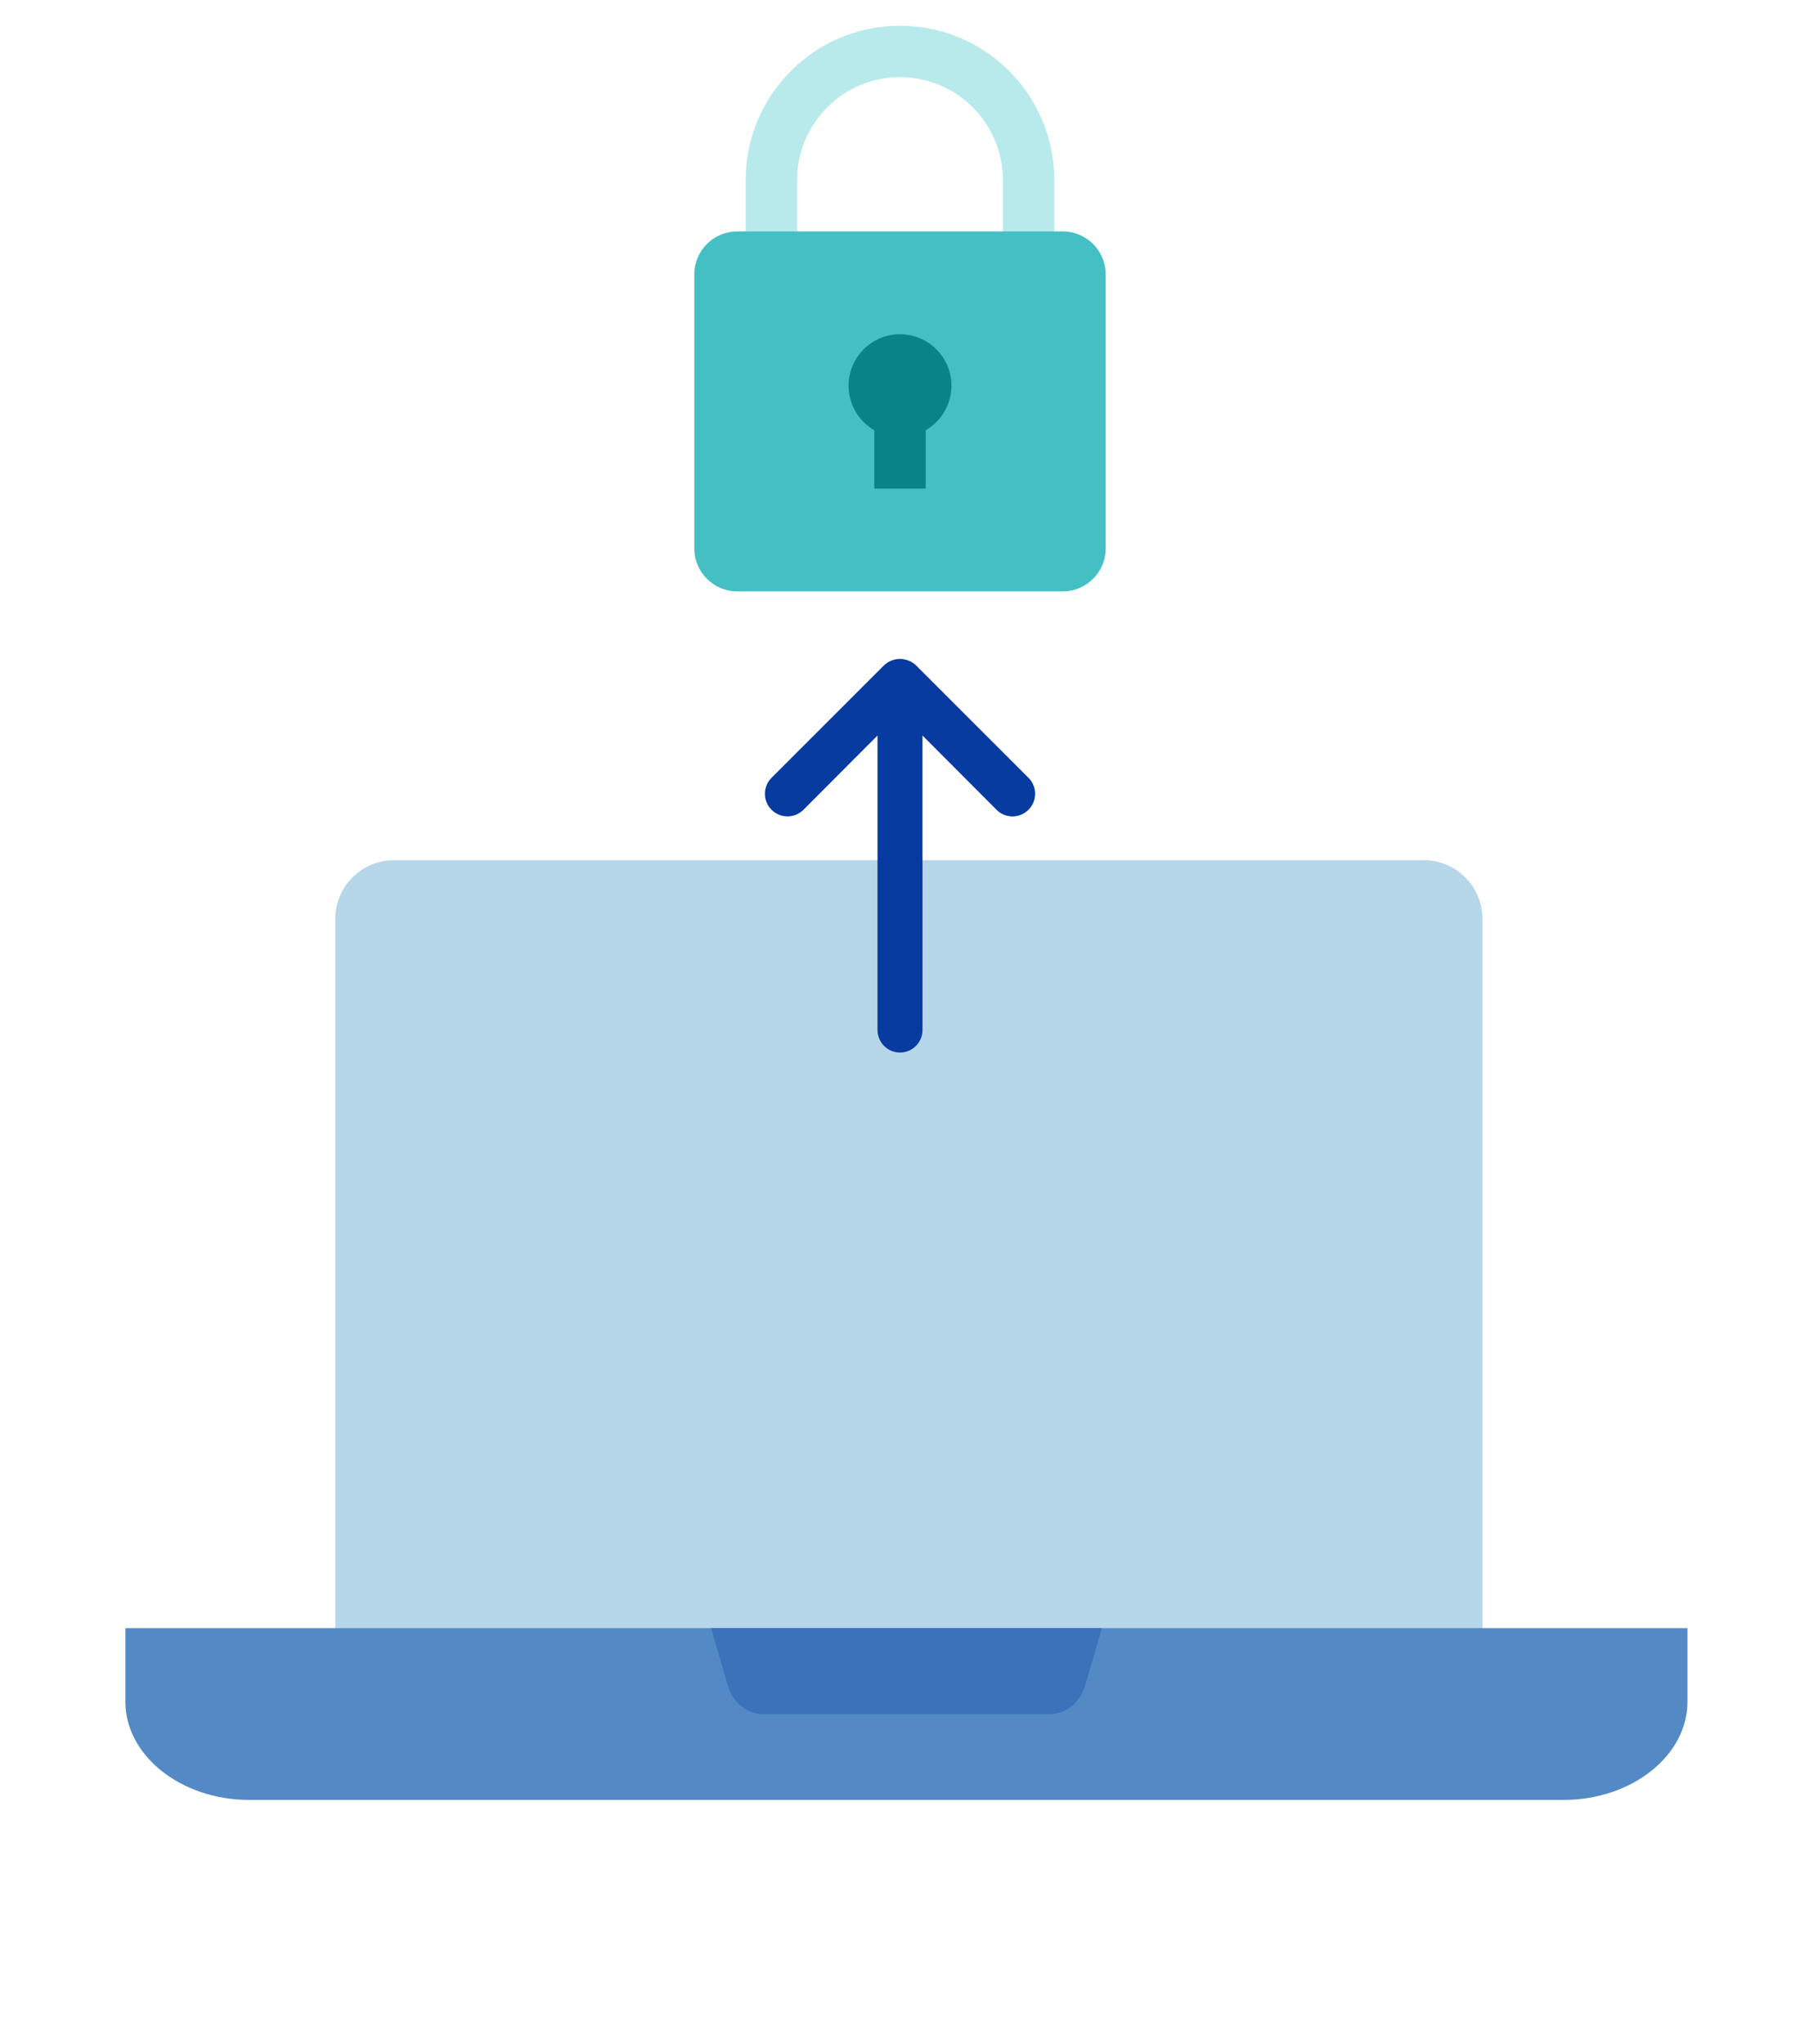
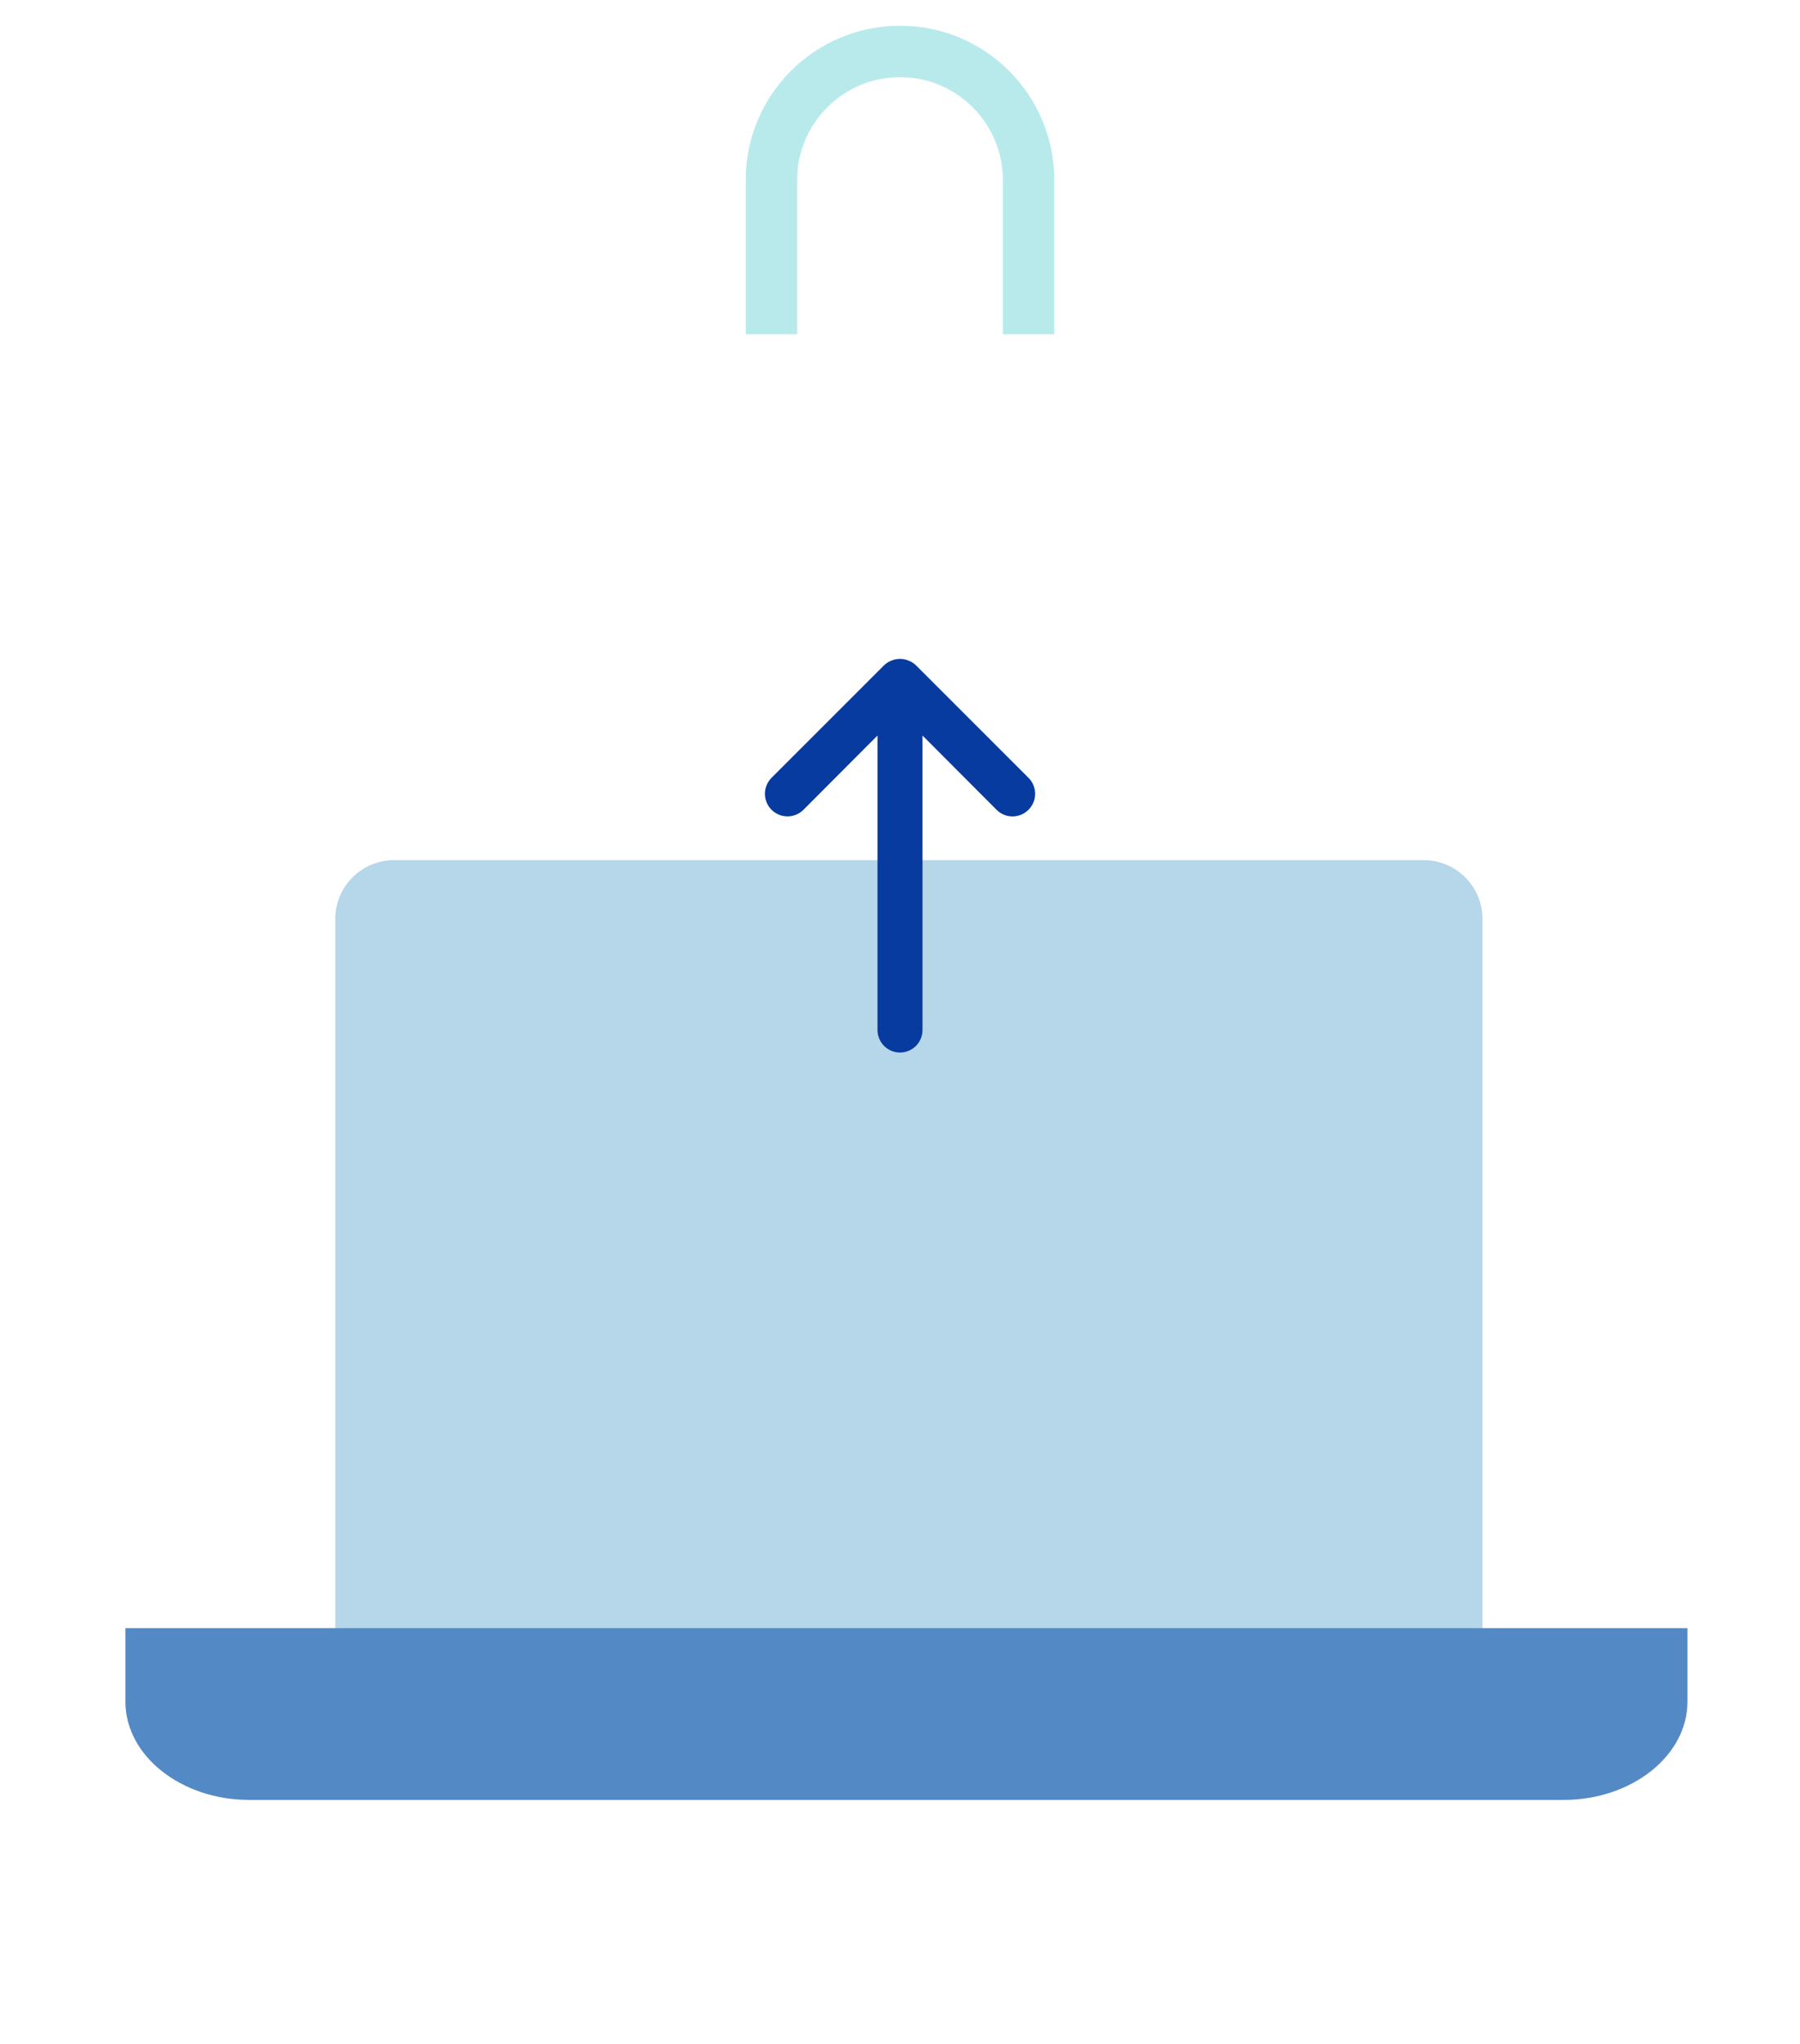
<svg xmlns="http://www.w3.org/2000/svg" width="140" height="159" viewBox="0 0 140 159" fill="none">
  <path fill-rule="evenodd" clip-rule="evenodd" d="M30.637 66.904H110.742C113.252 66.904 115.301 68.955 115.301 71.466V128.219H26.078V71.466C26.078 68.955 28.128 66.904 30.637 66.904Z" fill="#B6D6E9" />
  <g clip-path="url(#clip0_241_2430)">
    <path d="M62 14C62 9.588 65.589 6 70 6C74.411 6 78 9.588 78 14V26H82V14C82 7.372 76.628 2 70 2C63.372 2 58 7.372 58 14V26H62V14Z" fill="#B8EAEC" />
-     <path d="M82.653 18H57.347C55.498 18 54 19.498 54 21.347V42.653C54 44.502 55.498 46 57.347 46H82.653C84.502 46 86 44.502 86 42.653V21.347C86 19.498 84.502 18 82.653 18Z" fill="#44C0C5" />
-     <path d="M70 33.999C72.209 33.999 74 32.208 74 29.999C74 27.79 72.209 25.999 70 25.999C67.791 25.999 66 27.79 66 29.999C66 32.208 67.791 33.999 70 33.999Z" fill="#088486" />
-     <path d="M72 30H68V38H72V30Z" fill="#088486" />
  </g>
  <path d="M131.246 126.637V132.361C131.246 136.56 126.913 139.999 121.62 139.999H19.381C14.087 139.999 9.754 136.56 9.754 132.361V126.637H131.246Z" fill="#5389C5" />
-   <path fill-rule="evenodd" clip-rule="evenodd" d="M55.298 126.637H85.703L84.404 131.077C84.009 132.434 82.911 133.322 81.628 133.322H59.381C58.09 133.322 57.001 132.442 56.605 131.077L55.306 126.637H55.298Z" fill="#3B72BA" />
  <path d="M79.993 60.499L71.243 51.749C71.076 51.59 70.88 51.465 70.665 51.381C70.239 51.206 69.761 51.206 69.335 51.381C69.121 51.465 68.924 51.59 68.758 51.749L60.008 60.499C59.845 60.662 59.715 60.856 59.627 61.069C59.539 61.282 59.493 61.511 59.493 61.741C59.493 62.207 59.678 62.654 60.008 62.984C60.337 63.313 60.784 63.498 61.25 63.498C61.716 63.498 62.163 63.313 62.493 62.984L68.25 57.209L68.25 80.117C68.25 80.581 68.435 81.026 68.763 81.354C69.091 81.682 69.536 81.867 70 81.867C70.465 81.867 70.91 81.682 71.238 81.354C71.566 81.026 71.75 80.581 71.75 80.117L71.75 57.209L77.508 62.984C77.671 63.148 77.864 63.278 78.077 63.367C78.291 63.456 78.519 63.501 78.75 63.501C78.981 63.501 79.21 63.456 79.423 63.367C79.637 63.278 79.83 63.148 79.993 62.984C80.157 62.821 80.287 62.627 80.376 62.414C80.465 62.201 80.51 61.972 80.51 61.741C80.51 61.51 80.465 61.282 80.376 61.068C80.287 60.855 80.157 60.661 79.993 60.499Z" fill="#083BA0" />
  <defs>
    <clipPath id="clip0_241_2430">
      <rect width="32" height="44" fill="white" transform="translate(54 2)" />
    </clipPath>
  </defs>
</svg>